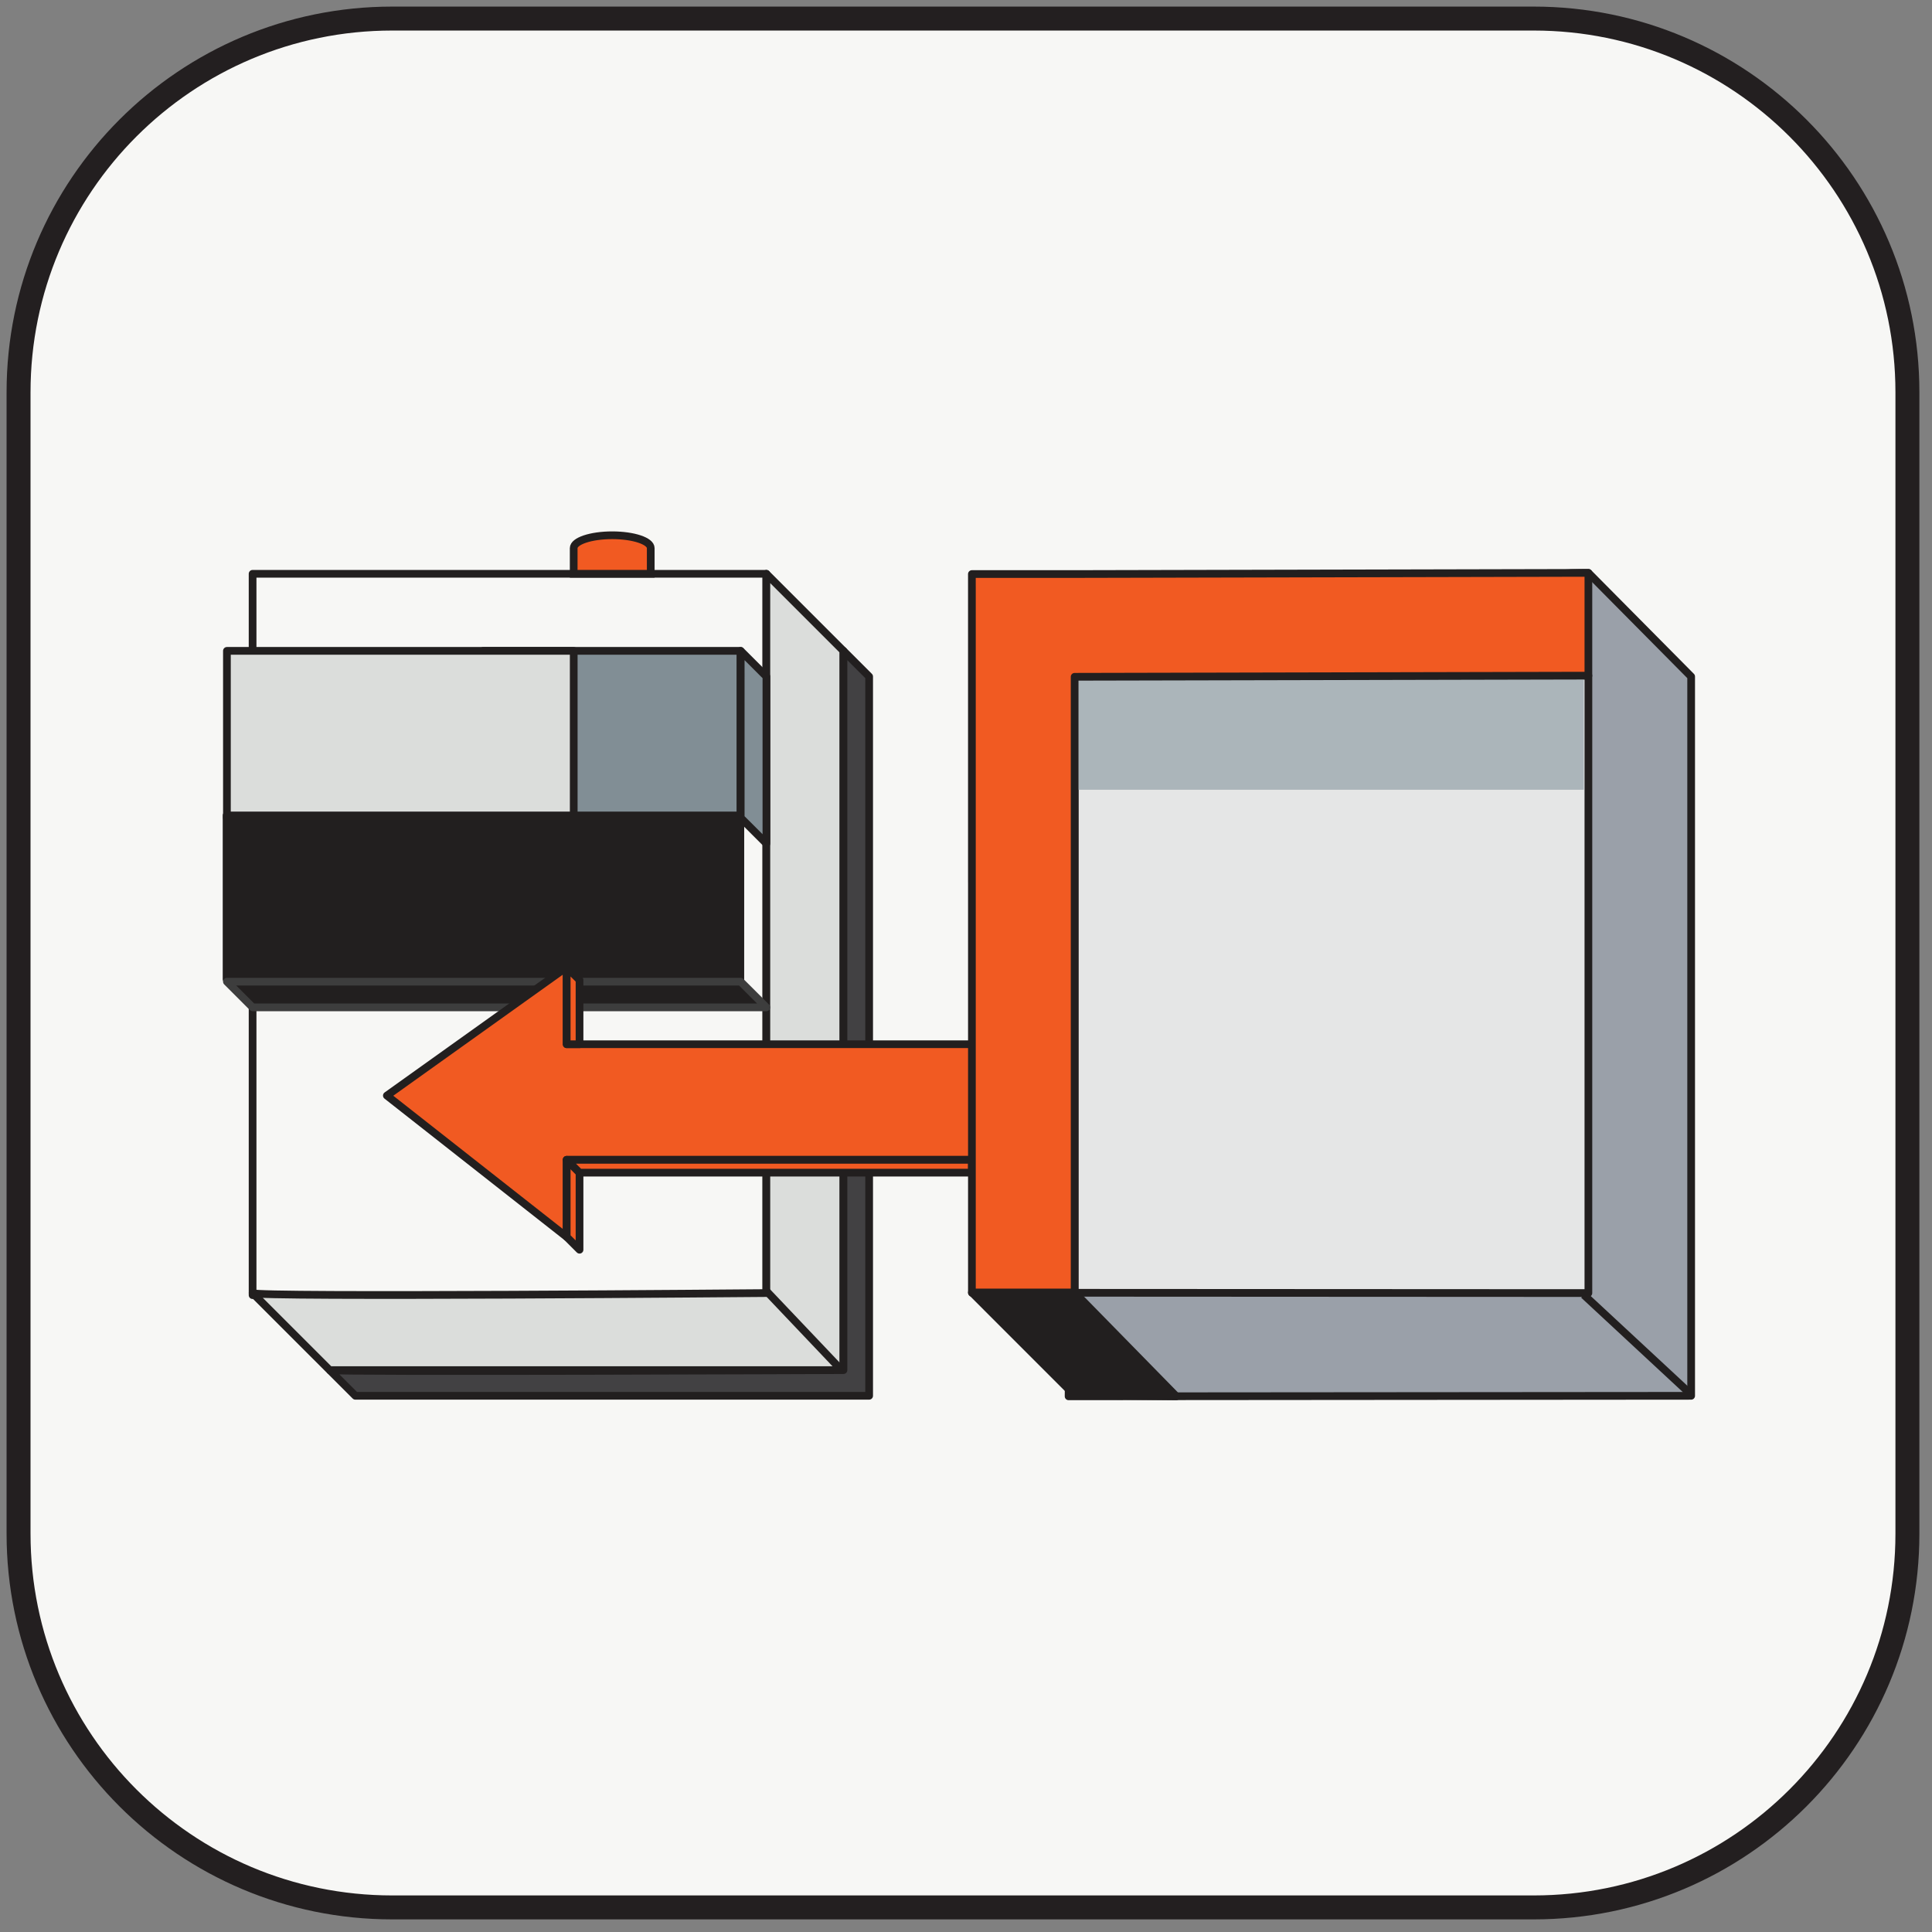
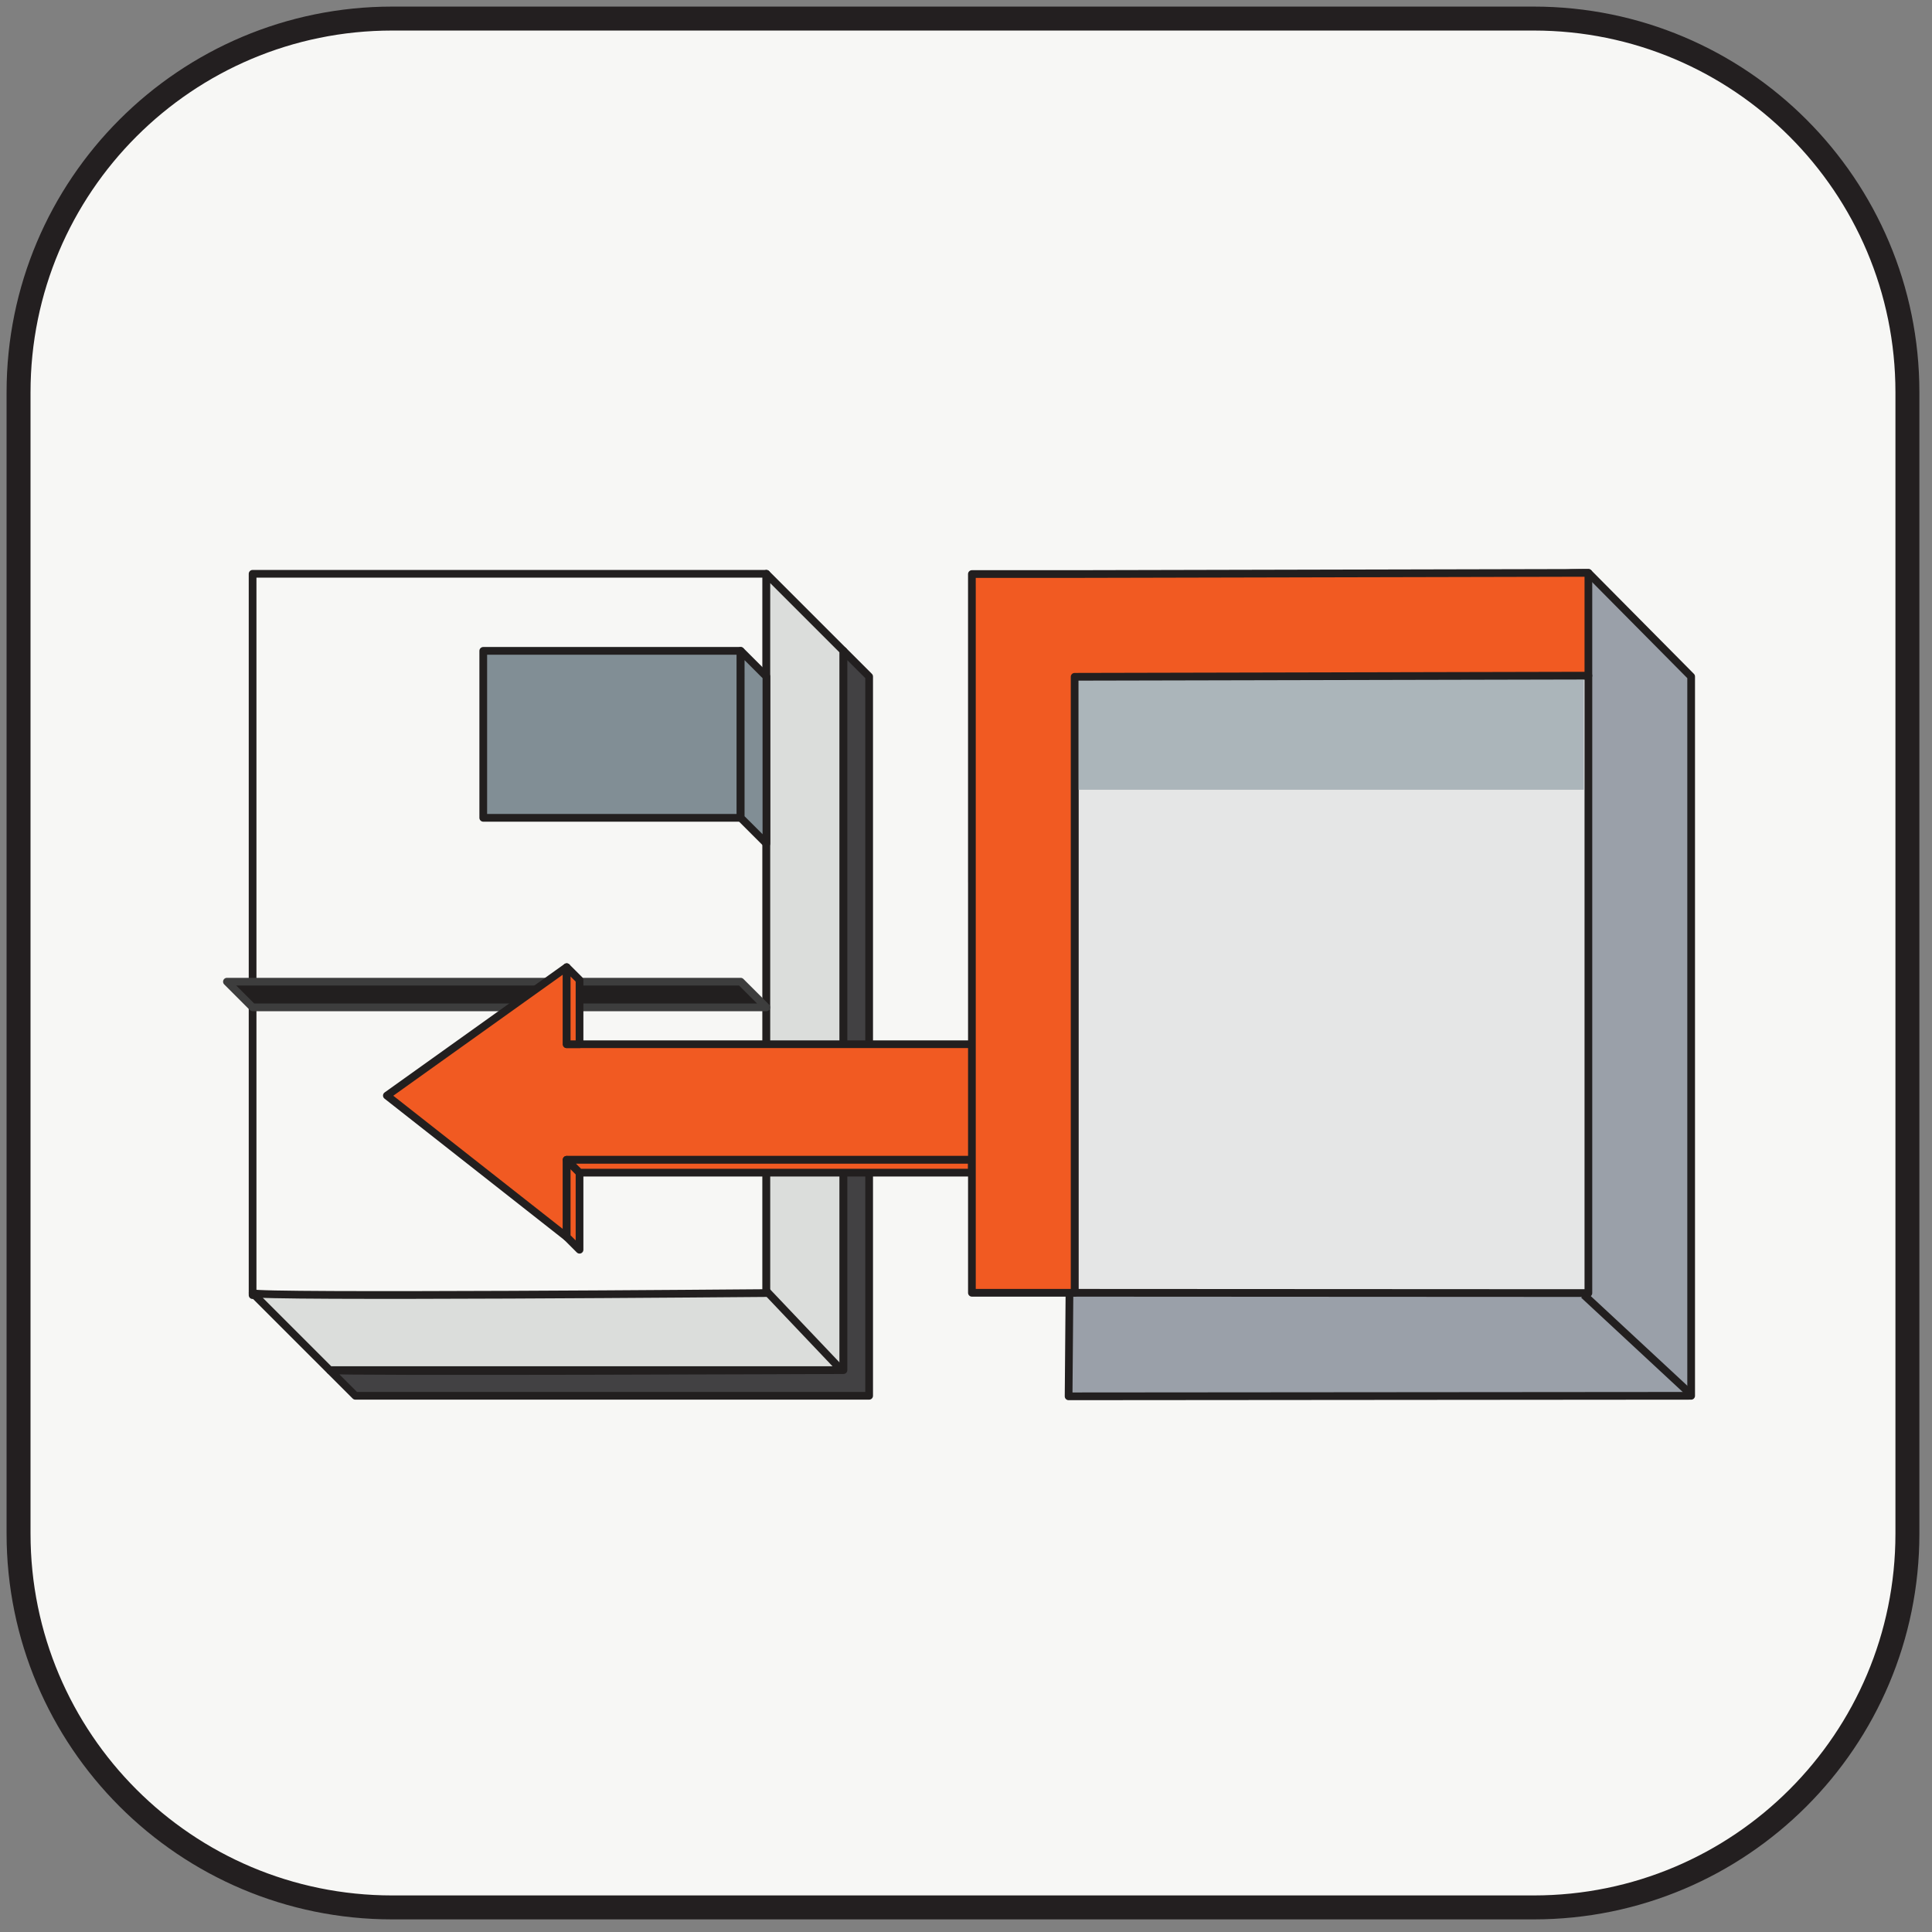
<svg xmlns="http://www.w3.org/2000/svg" width="121" height="121" fill="none">
  <rect width="100%" height="100%" fill="#808080" stroke="none" />
  <path fill="#F7F7F5" stroke="#231F20" stroke-width="1.5" d="M24.566 1.163h71.49c12.926 0 23.404 10.478 23.404 23.404v71.49c0 12.925-10.478 23.403-23.404 23.403h-71.49c-12.926 0-23.404-10.478-23.404-23.404v-71.49c0-12.925 10.478-23.403 23.404-23.403Z" />
-   <path stroke="#221F1F" stroke-miterlimit="10" stroke-width=".081" d="M47.997 35.873H15.82v45.176h32.176z" />
  <path stroke="#221F1F" stroke-linejoin="round" stroke-miterlimit="10" stroke-width=".483" d="M47.997 35.937H15.82v45.177h32.176z" />
  <path fill="#DBDDDB" stroke="#221F1F" stroke-linejoin="round" stroke-miterlimit="10" stroke-width=".483" d="m15.82 80.984 4.827 4.826h32.176V40.763l-4.826-4.826v45.047s-32.177.275-32.177 0Z" />
  <path fill="#424143" stroke="#221F1F" stroke-linejoin="round" stroke-miterlimit="10" stroke-width=".483" d="m20.648 85.81 1.609 1.608h32.177V42.372l-1.608-1.609V85.81s-32.178.13-32.178 0Z" />
  <path fill="#818E95" stroke="#221F1F" stroke-linejoin="round" stroke-miterlimit="10" stroke-width=".483" d="M46.376 40.763h-16.11V51.22h16.11z" />
-   <path fill="#DBDDDB" stroke="#221F1F" stroke-linejoin="round" stroke-miterlimit="10" stroke-width=".483" d="M35.932 40.763h-21.72V51.22h21.72z" />
  <path fill="#818E95" stroke="#221F1F" stroke-linejoin="round" stroke-miterlimit="10" stroke-width=".483" d="m48 52.829-1.61-1.609V40.763L48 42.372z" />
-   <path fill="#F15A22" stroke="#221F1F" stroke-miterlimit="10" stroke-width=".483" d="M38.343 33.523c-1.333 0-2.413.36-2.413.805v1.608h4.825v-1.608c0-.445-1.08-.805-2.413-.805Z" />
-   <path fill="#221F1F" stroke="#221F1F" stroke-linejoin="round" stroke-miterlimit="10" stroke-width=".483" d="M46.368 51.07H14.19v10.263h32.176z" />
  <path fill="#221F1F" stroke="#3D3D3D" stroke-linejoin="round" stroke-miterlimit="10" stroke-width=".483" d="M47.998 63.09H15.82l-1.608-1.608h32.176z" />
  <path fill="#F15A22" d="M60.869 65.4h-25.38v-4.826l-11.26 8.042 11.26 8.85v-4.828h25.38" />
  <path stroke="#221F1F" stroke-linejoin="round" stroke-miterlimit="10" stroke-width=".483" d="M60.869 65.4h-25.38v-4.826l-11.26 8.042 11.26 8.85v-4.828h25.38" />
  <path fill="#F15A22" stroke="#221F1F" stroke-linejoin="round" stroke-miterlimit="10" stroke-width=".483" d="M36.296 65.4h-.804v-4.826l.804.803zm0 12.87-.804-.804v-4.827l.804.805z" />
  <path fill="#F15A22" stroke="#221F1F" stroke-linejoin="round" stroke-miterlimit="10" stroke-width=".483" d="M60.87 73.443H36.295l-.804-.804H60.87z" />
  <path fill="#9AA0A9" stroke="#221F1F" stroke-linejoin="round" stroke-miterlimit="10" stroke-width=".483" d="m105.916 87.419-38.99.032.378-45.144c11.395.019 20.78-6.447 32.177-6.428l6.435 6.493z" />
  <path fill="#E5E6E6" stroke="#221F1F" stroke-linejoin="round" stroke-miterlimit="10" stroke-width=".483" d="m99.48 80.984-32.175-.017v-38.66l32.176.008z" />
  <path stroke="#ABB5BA" stroke-miterlimit="10" stroke-width="13.523" d="M99.194 42.7H67.318" />
  <path fill="#F15A22" d="M60.87 36.724v44.243h6.434v-38.58l32.176-.072v-6.436l-32.176.073h-6.435V55.26" />
  <path stroke="#221F1F" stroke-linejoin="round" stroke-miterlimit="10" stroke-width=".483" d="M60.87 36.724v44.243h6.434v-38.58l32.176-.072v-6.436l-32.176.073h-6.435V55.26" />
-   <path fill="#221F1F" stroke="#221F1F" stroke-linejoin="round" stroke-miterlimit="10" stroke-width=".483" d="M60.87 80.95h6.434l6.37 6.501-6.37-.065z" />
  <path stroke="#221F1F" stroke-width=".483" d="m99.191 81.095 6.762 6.279m-57.957-6.52 4.587 4.83" />
</svg>